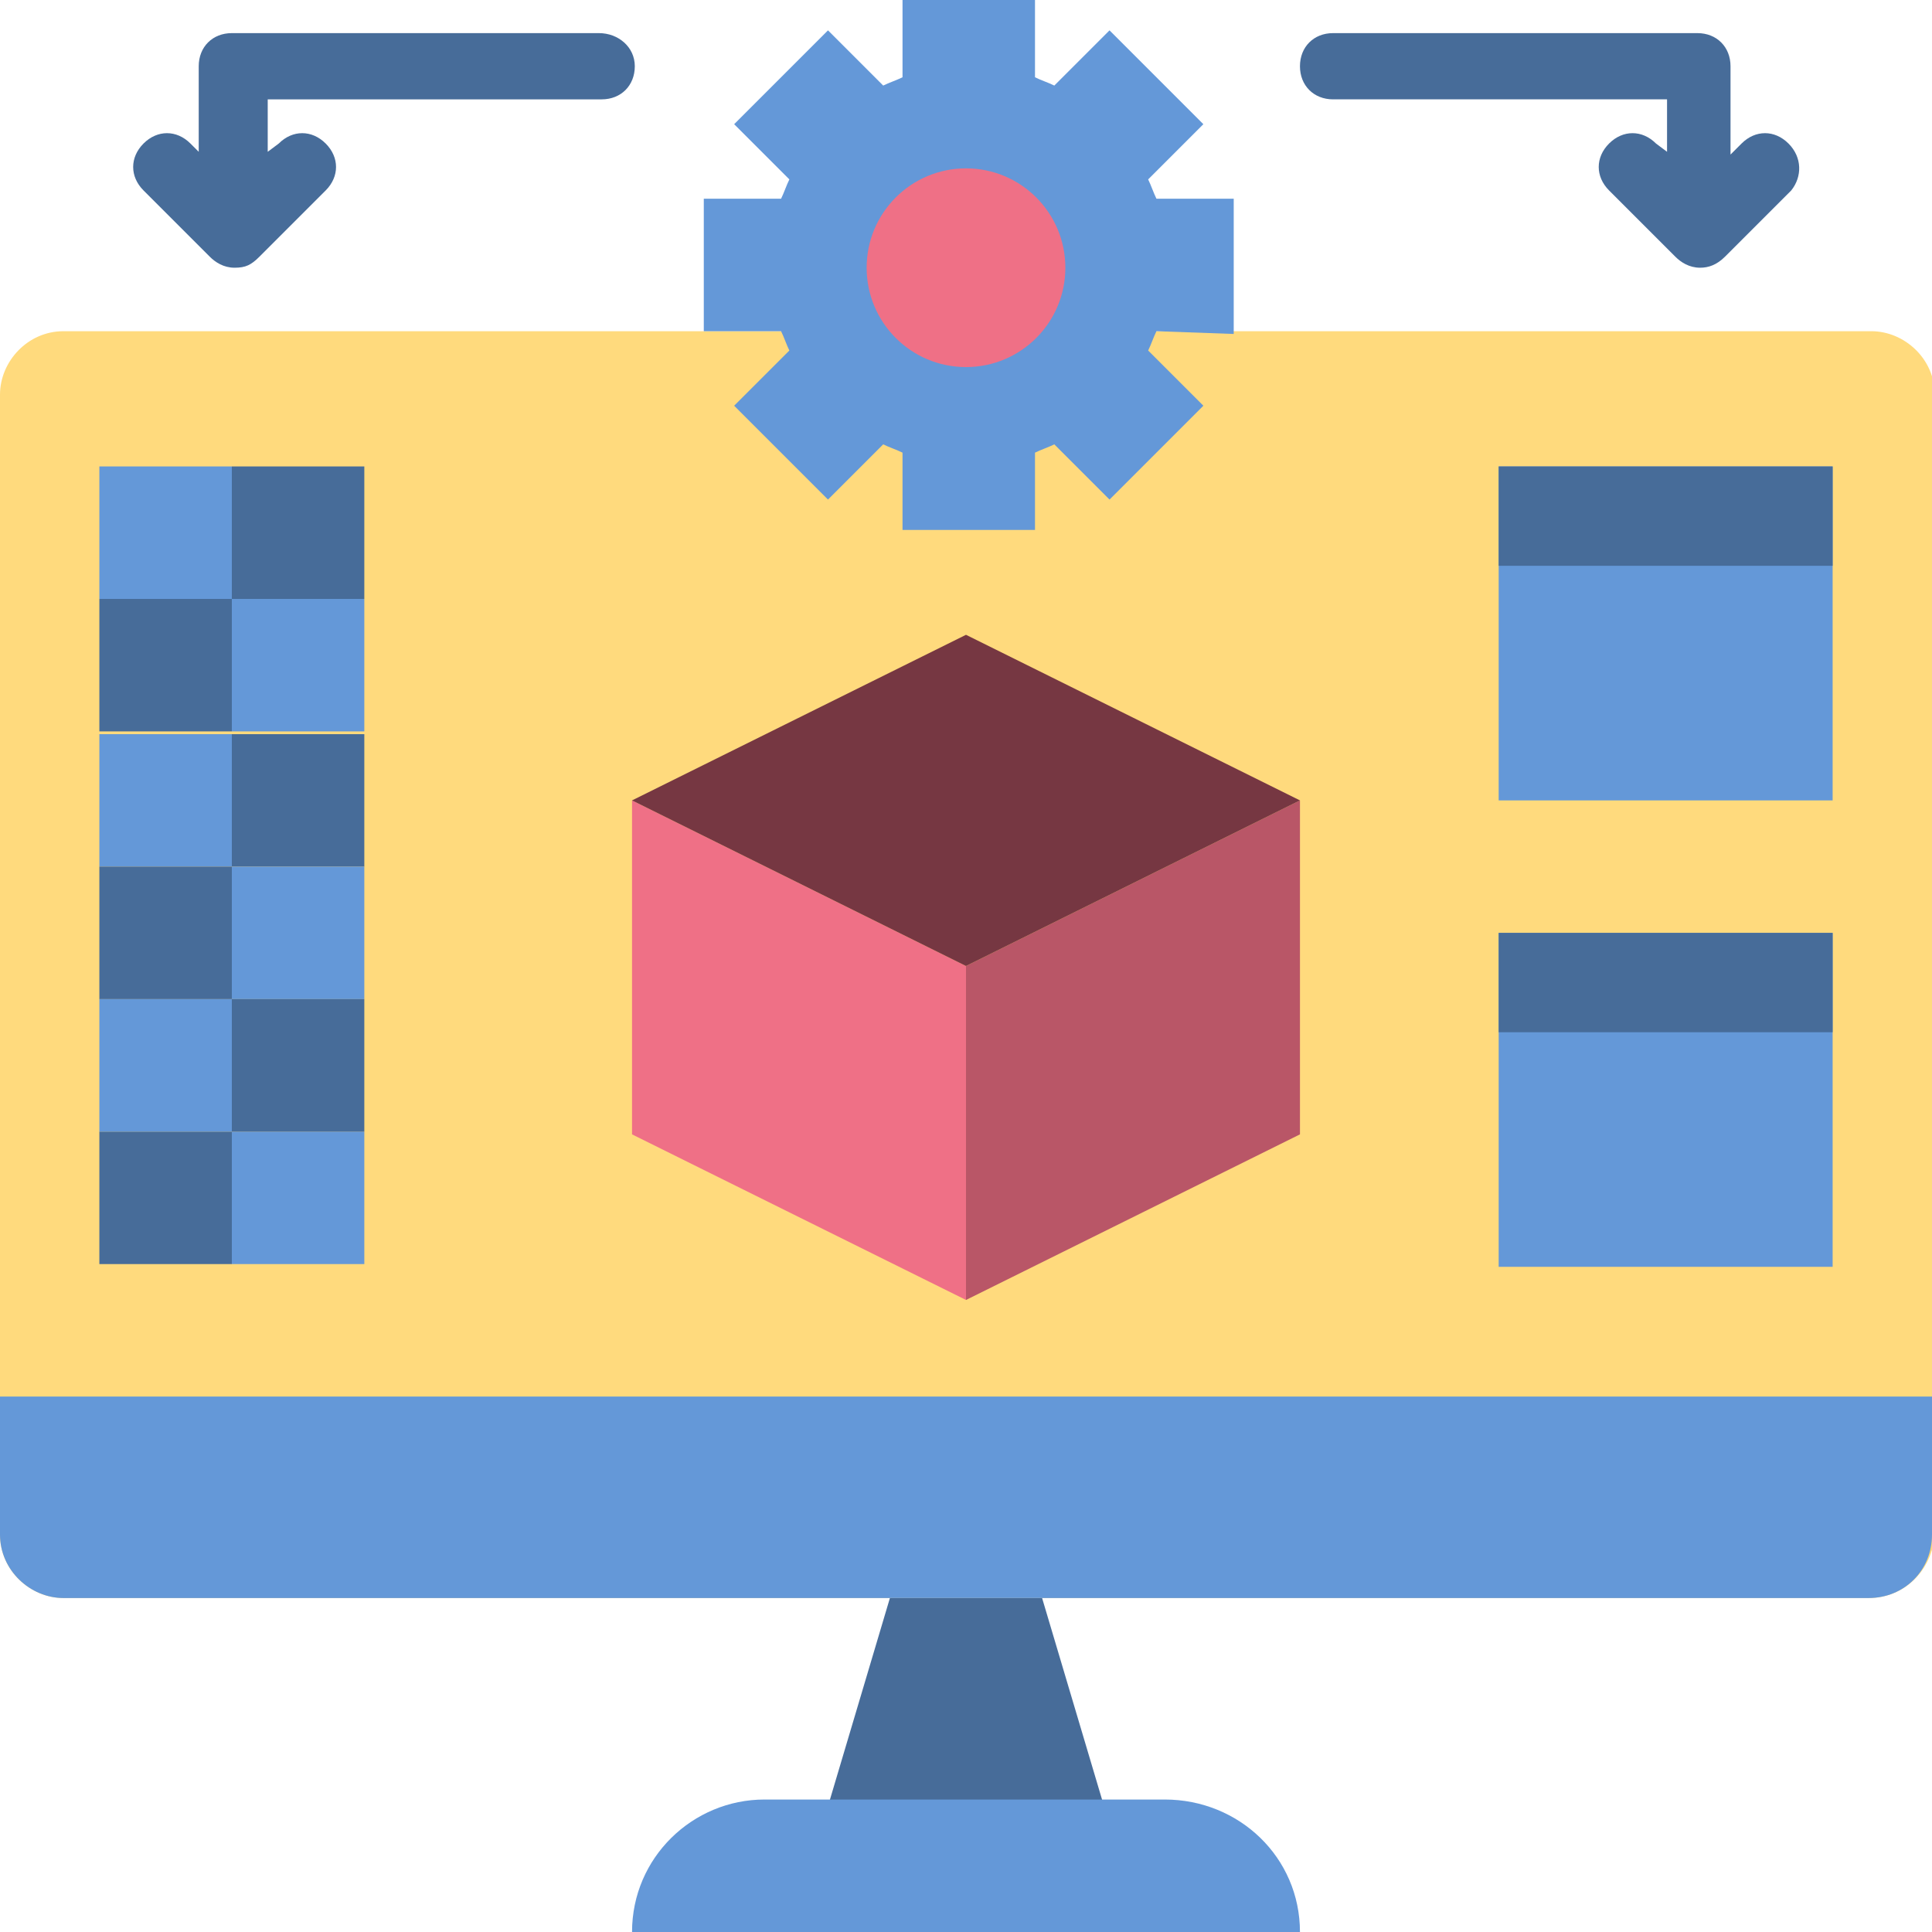
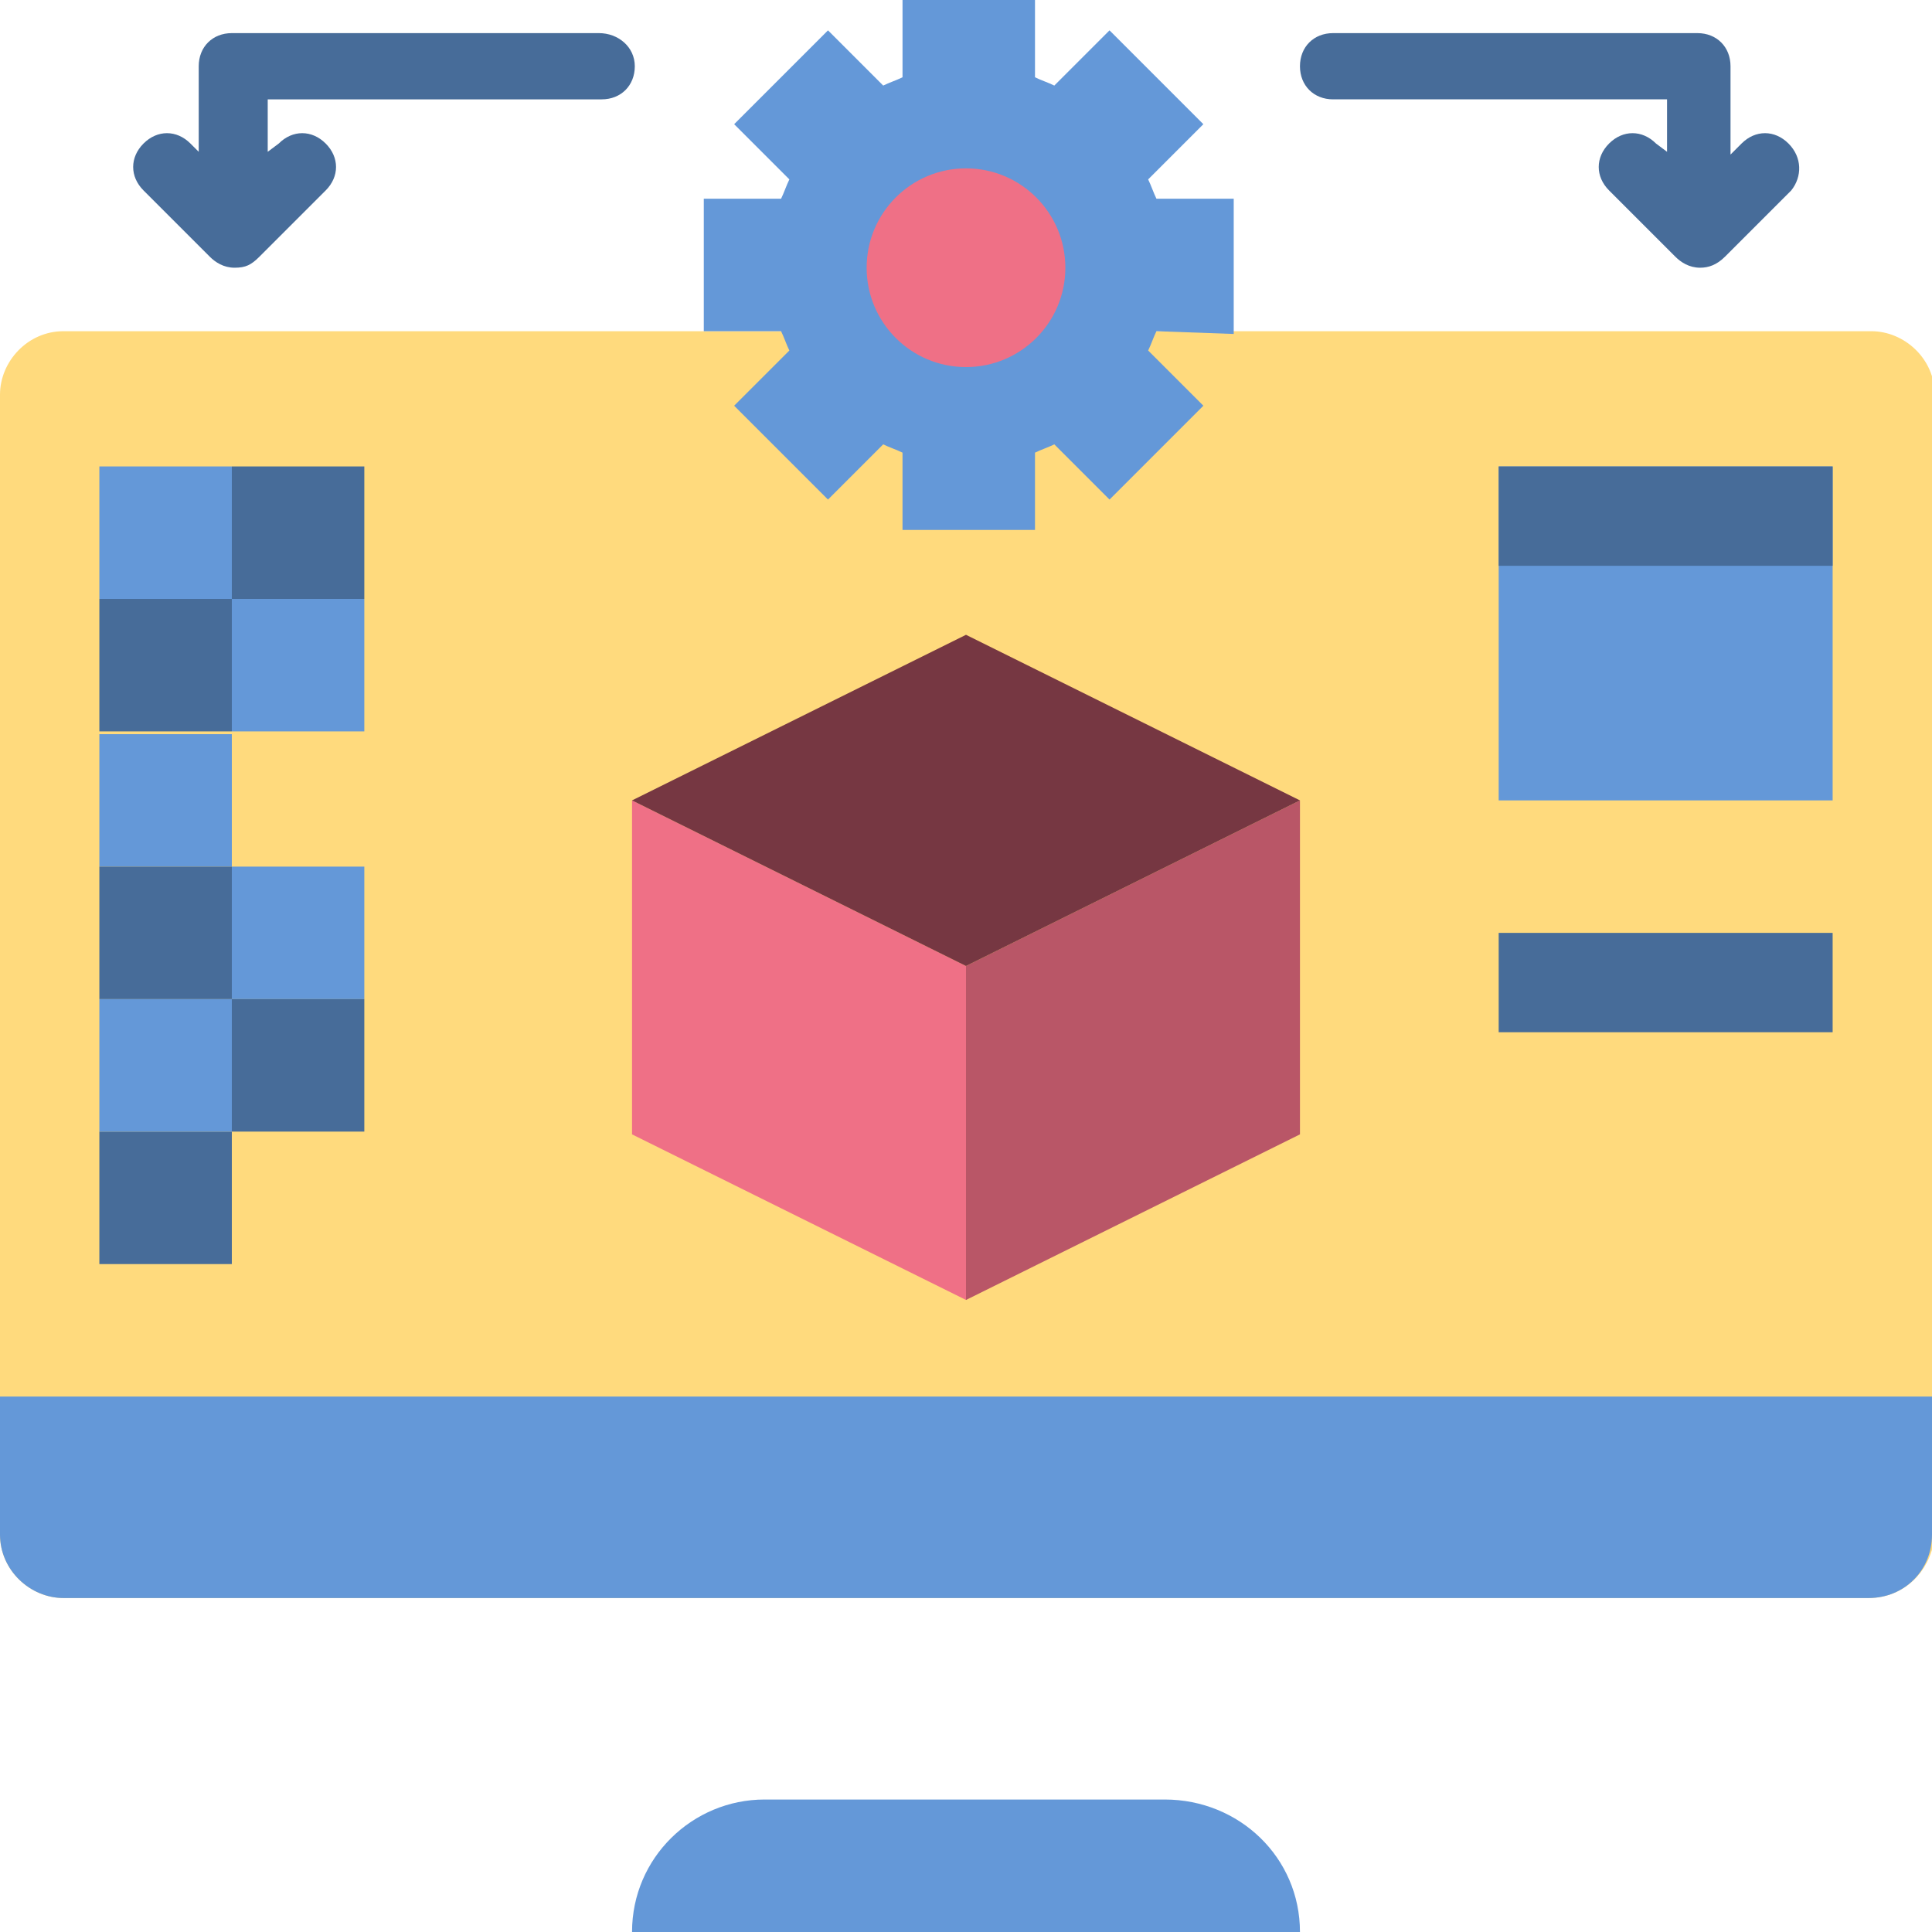
<svg xmlns="http://www.w3.org/2000/svg" version="1.1" id="flat" x="0px" y="0px" width="70px" height="70px" viewBox="0 0 70 70" style="enable-background:new 0 0 70 70;" xml:space="preserve">
  <style type="text/css">
	.st0{fill:#476C99;}
	.st1{fill:#FFDA7D;}
	.st2{fill:#6498D8;}
	.st3{fill:#EF7086;}
	.st4{fill:#B95667;}
	.st5{fill:#763742;}
</style>
-   <path class="st0" d="M41,68.8H29l3.6-12.1h4.8L41,68.8z" />
  <path class="st1" d="M67.7,57.9H2.3c-1.2,0-2.3-1-2.3-2.3V14.3c0-1.2,1-2.3,2.3-2.3h65.5c1.2,0,2.3,1,2.3,2.3v41.3  C70,56.9,69,57.9,67.7,57.9z" />
  <path class="st2" d="M67.7,57.9H2.3c-1.2,0-2.3-1-2.3-2.3v-5h70v5C70,56.9,69,57.9,67.7,57.9z" />
-   <path class="st2" d="M47.1,70H22.9c0-2.7,2.2-4.8,4.8-4.8h14.5C44.9,65.2,47.1,67.3,47.1,70z" />
+   <path class="st2" d="M47.1,70H22.9c0-2.7,2.2-4.8,4.8-4.8h14.5C44.9,65.2,47.1,67.3,47.1,70" />
  <path class="st3" d="M35,47.1l-12.1-6V29L35,35V47.1z" />
  <path class="st4" d="M35,47.1l12.1-6V29L35,35V47.1z" />
  <path class="st5" d="M47.1,29L35,35l-12.1-6l12.1-6L47.1,29z" />
-   <path class="st2" d="M8.4,41h4.8v4.8H8.4V41z" />
  <path class="st0" d="M3.6,41h4.8v4.8H3.6V41z" />
  <path class="st0" d="M8.4,16.9h4.8v4.8H8.4V16.9z" />
  <path class="st2" d="M3.6,16.9h4.8v4.8H3.6V16.9z" />
  <path class="st2" d="M8.4,21.7h4.8v4.8H8.4V21.7z" />
  <path class="st0" d="M3.6,21.7h4.8v4.8H3.6V21.7z" />
-   <path class="st0" d="M8.4,26.6h4.8v4.8H8.4V26.6z" />
  <path class="st2" d="M3.6,26.6h4.8v4.8H3.6V26.6z" />
  <path class="st2" d="M8.4,31.4h4.8v4.8H8.4V31.4z" />
  <path class="st0" d="M3.6,31.4h4.8v4.8H3.6V31.4z" />
  <path class="st0" d="M8.4,36.2h4.8V41H8.4V36.2z" />
  <g>
    <path class="st2" d="M3.6,36.2h4.8V41H3.6V36.2z" />
    <path class="st2" d="M54.3,16.9h12.1V29H54.3V16.9z" />
-     <path class="st2" d="M54.3,33.8h12.1v12.1H54.3V33.8z" />
  </g>
  <path class="st0" d="M54.3,33.8h12.1v3.6H54.3V33.8z" />
  <path class="st0" d="M54.3,16.9h12.1v3.6H54.3V16.9z" />
  <path class="st2" d="M44.7,12.1V7.2h-2.8c-0.1-0.2-0.2-0.5-0.3-0.7l2-2l-3.4-3.4l-2,2c-0.2-0.1-0.5-0.2-0.7-0.3V0h-4.8v2.8  c-0.2,0.1-0.5,0.2-0.7,0.3l-2-2l-3.4,3.4l2,2c-0.1,0.2-0.2,0.5-0.3,0.7h-2.8v4.8h2.8c0.1,0.2,0.2,0.5,0.3,0.7l-2,2l3.4,3.4l2-2  c0.2,0.1,0.5,0.2,0.7,0.3v2.8h4.8v-2.8c0.2-0.1,0.5-0.2,0.7-0.3l2,2l3.4-3.4l-2-2c0.1-0.2,0.2-0.5,0.3-0.7L44.7,12.1L44.7,12.1z" />
  <circle class="st3" cx="35" cy="9.7" r="3.6" />
  <g>
    <path class="st0" d="M21.7,1.2H8.4c-0.7,0-1.2,0.5-1.2,1.2v3.1L6.9,5.2c-0.5-0.5-1.2-0.5-1.7,0c-0.5,0.5-0.5,1.2,0,1.7l2.4,2.4   c0.2,0.2,0.5,0.4,0.9,0.4s0.6-0.1,0.9-0.4l2.4-2.4c0.5-0.5,0.5-1.2,0-1.7c-0.5-0.5-1.2-0.5-1.7,0L9.7,5.5V3.6h12.1   c0.7,0,1.2-0.5,1.2-1.2S22.4,1.2,21.7,1.2z" />
    <path class="st0" d="M64.8,5.2c-0.5-0.5-1.2-0.5-1.7,0l-0.4,0.4V2.4c0-0.7-0.5-1.2-1.2-1.2H48.3c-0.7,0-1.2,0.5-1.2,1.2   s0.5,1.2,1.2,1.2h12.1v1.9L60,5.2c-0.5-0.5-1.2-0.5-1.7,0c-0.5,0.5-0.5,1.2,0,1.7l2.4,2.4c0.2,0.2,0.5,0.4,0.9,0.4   c0.3,0,0.6-0.1,0.9-0.4l2.4-2.4C65.3,6.4,65.3,5.7,64.8,5.2L64.8,5.2z" />
  </g>
</svg>